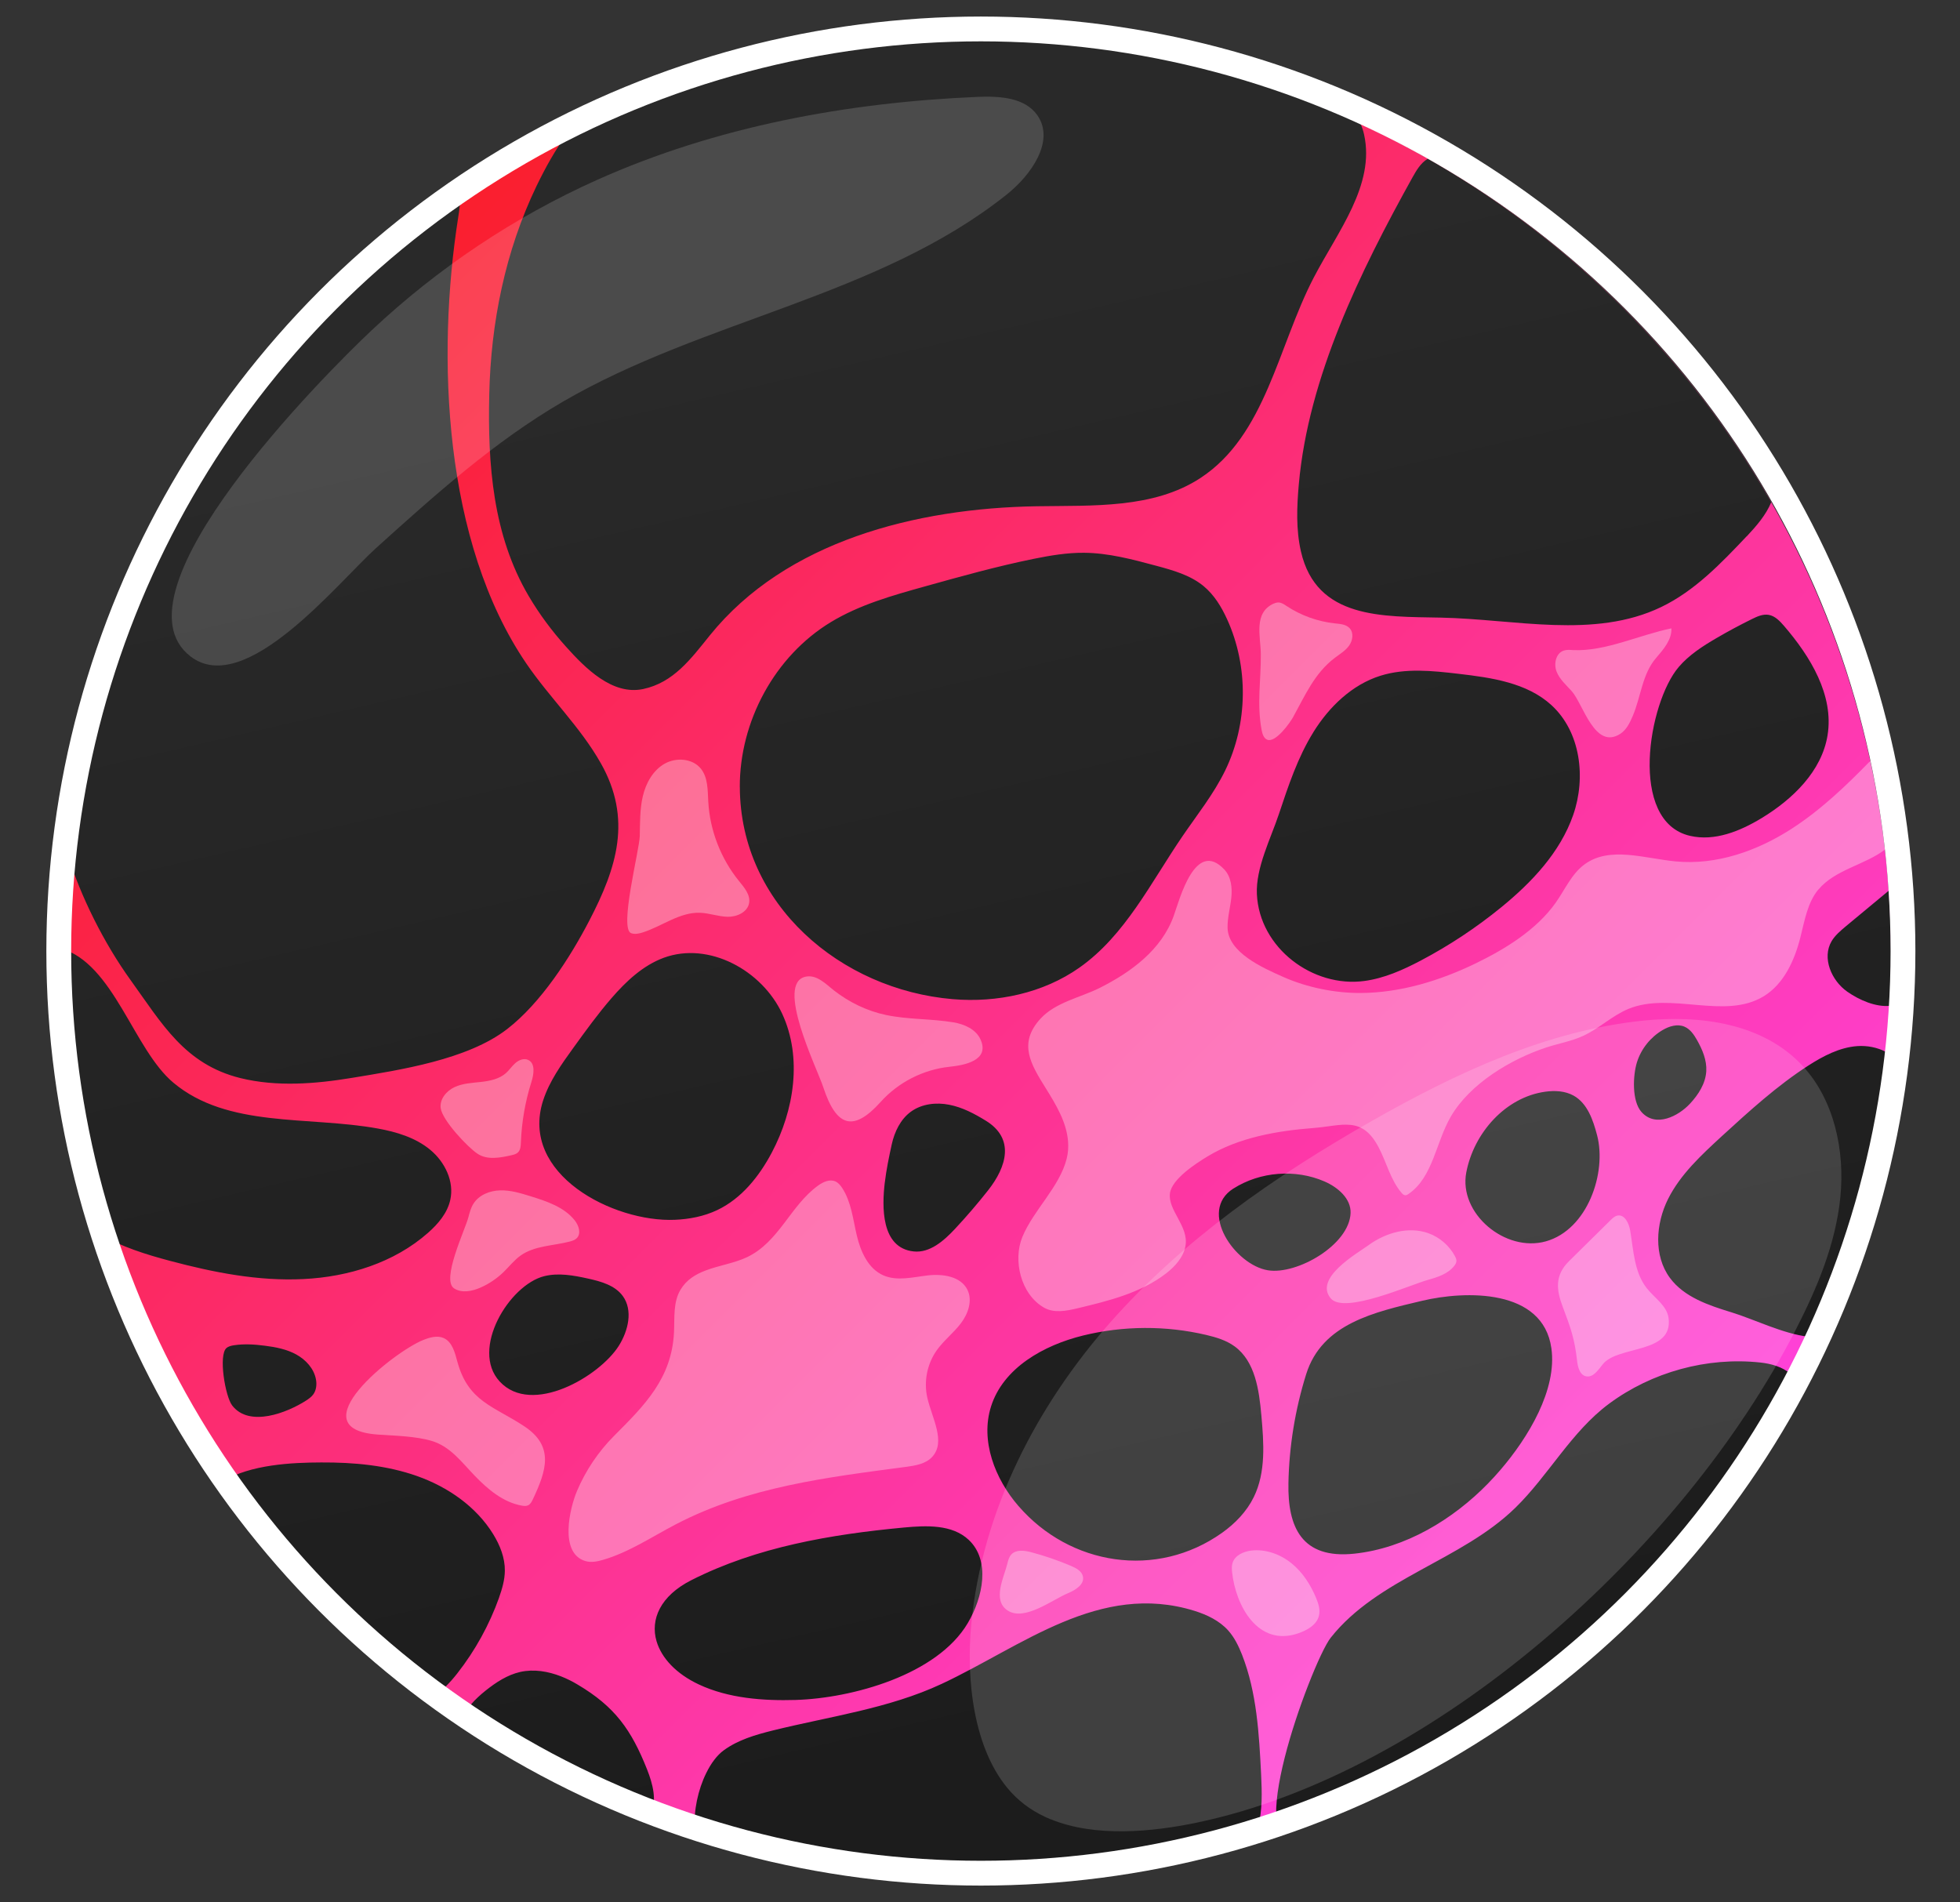
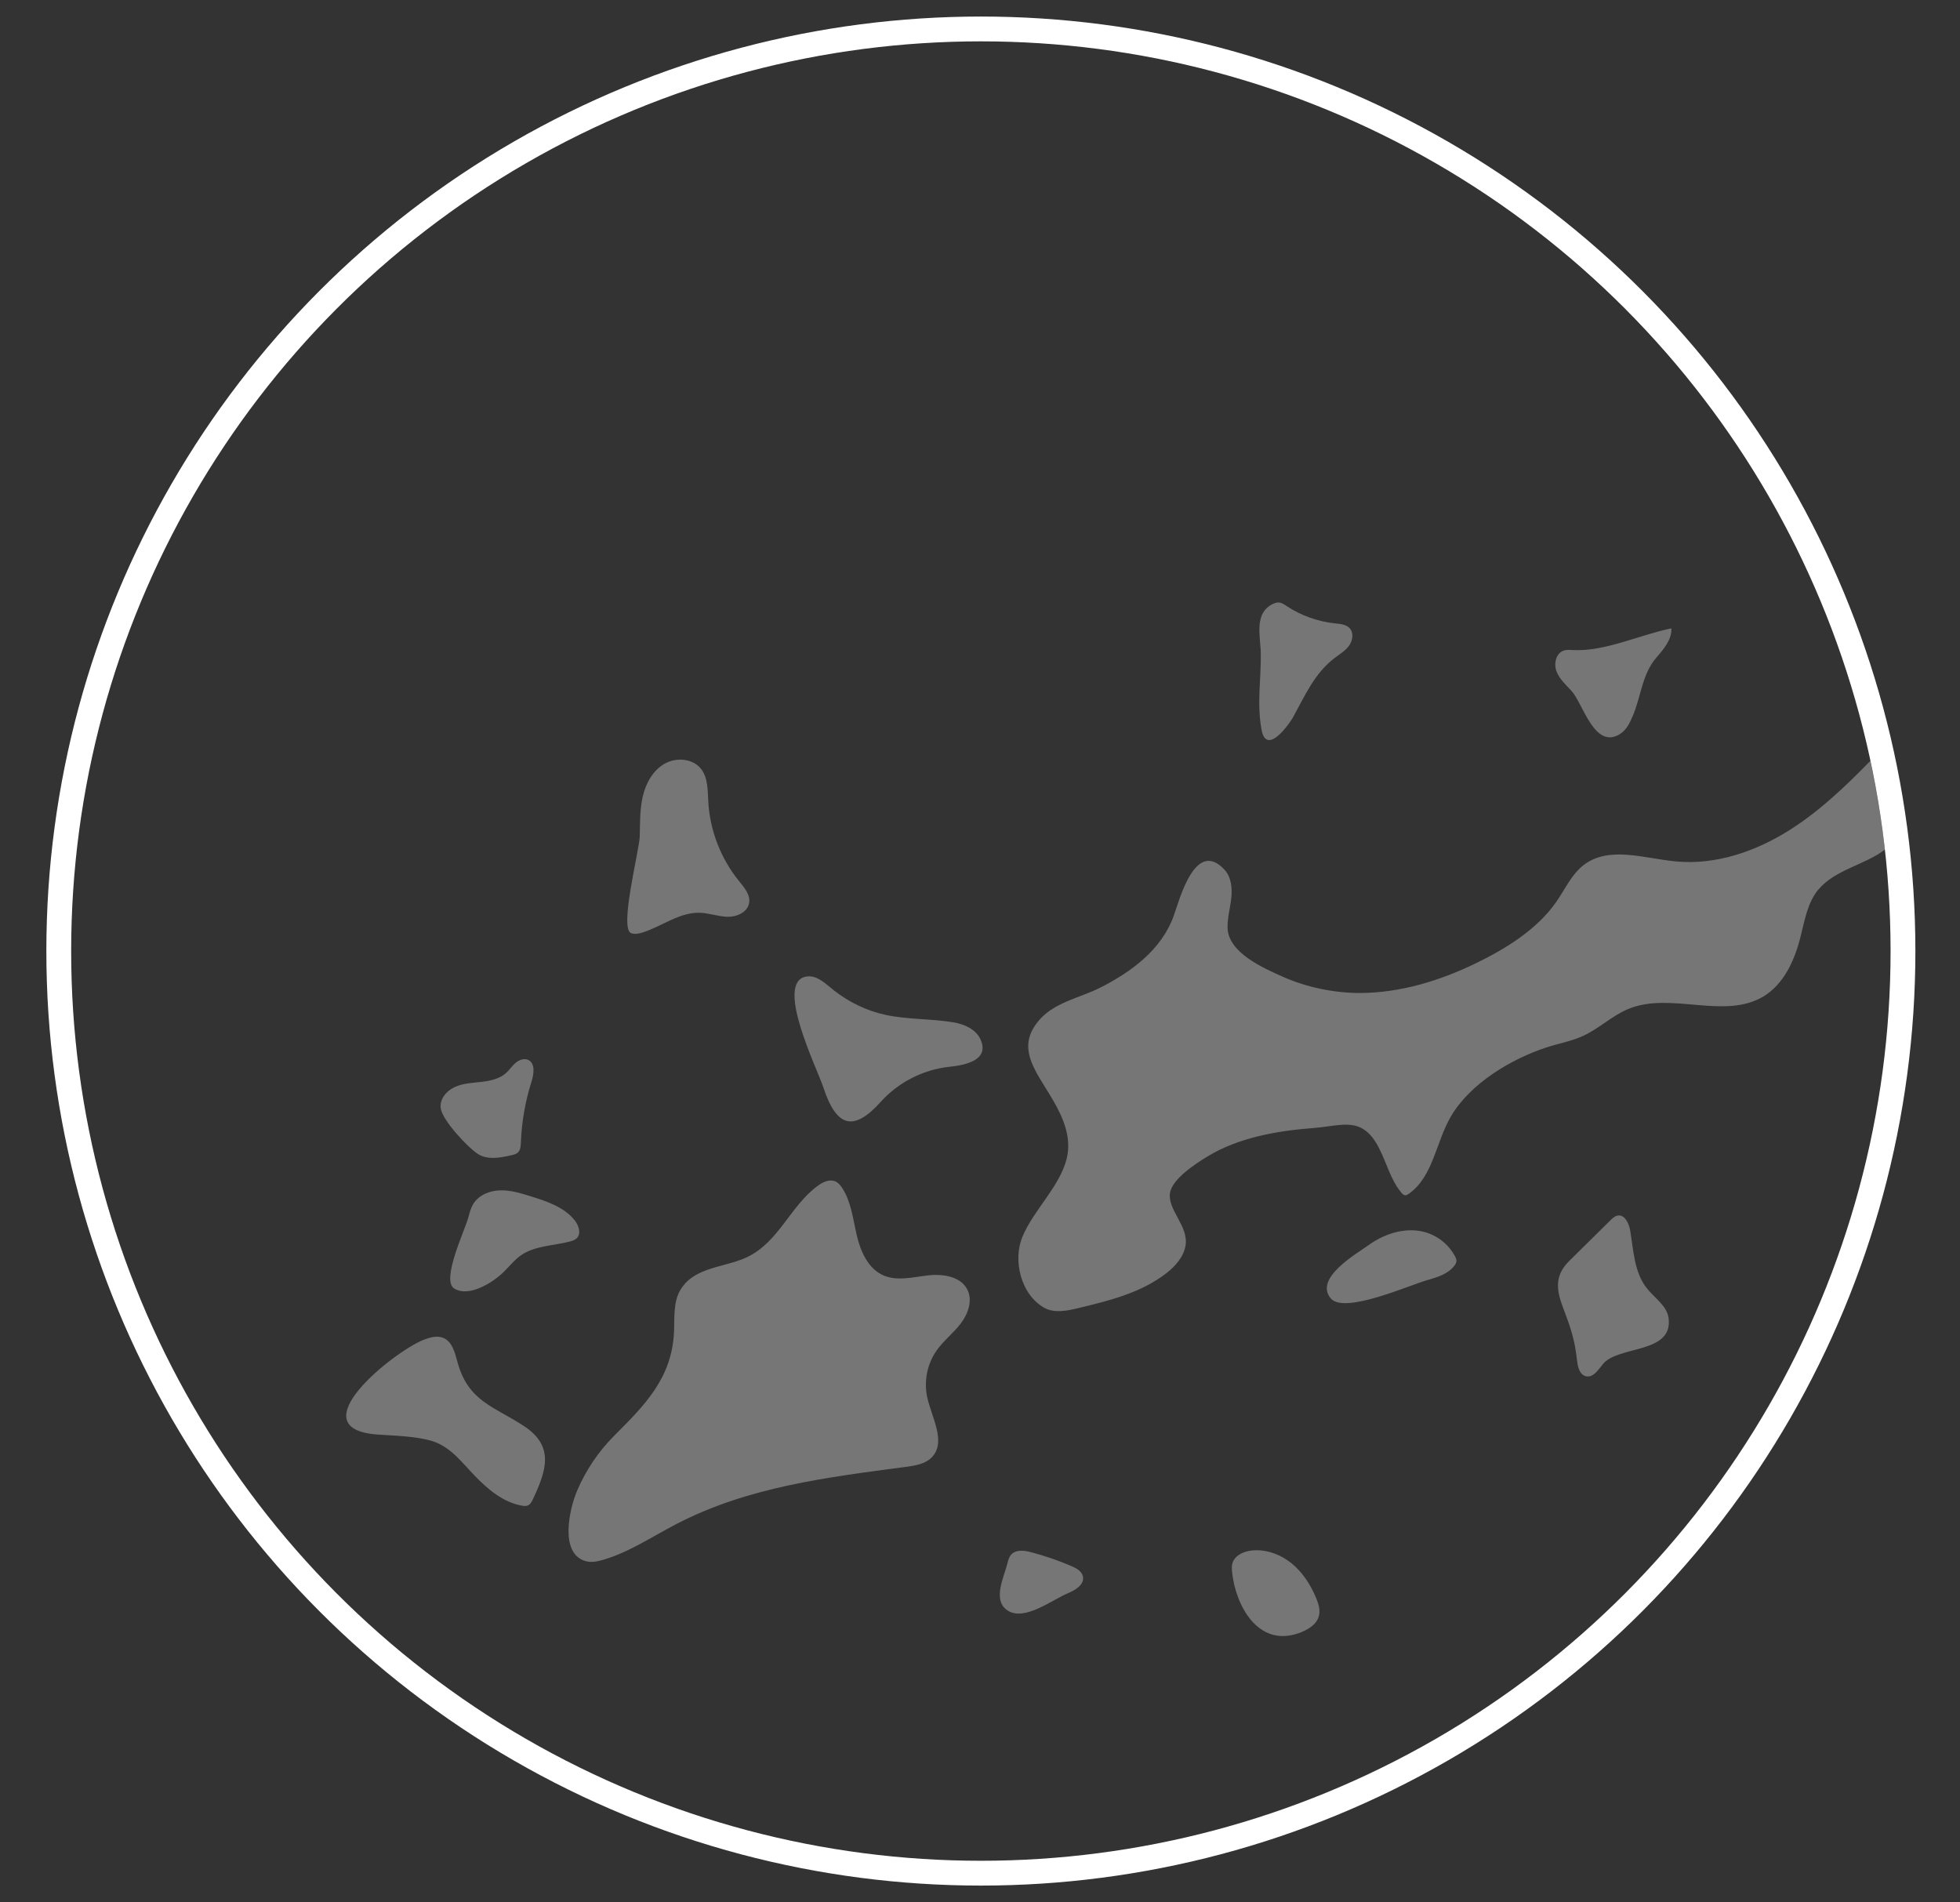
<svg xmlns="http://www.w3.org/2000/svg" viewBox="0 0 474 460">
  <rect x="0" y="0" width="474" height="460" fill="#333333" stroke="none" />
  <defs>
    <style> .cls-1 { mix-blend-mode: screen; opacity: .16; } .cls-1, .cls-2 { fill: #fff; } .cls-3 { fill: none; stroke: #fff; stroke-linejoin: round; stroke-width: 6px; } .cls-4 { fill: url(#_Безымянный_градиент_44); } .cls-5 { isolation: isolate; } .cls-2 { opacity: .33; } .cls-6 { fill: url(#_Безымянный_градиент_5); } </style>
    <linearGradient id="_Безымянный_градиент_5" data-name="Безымянный градиент 5" x1="78.74" y1="74.27" x2="392.35" y2="387.88" gradientUnits="userSpaceOnUse">
      <stop offset="0" stop-color="#fa1e2c" />
      <stop offset="1" stop-color="#ff42dc" />
    </linearGradient>
    <linearGradient id="_Безымянный_градиент_44" data-name="Безымянный градиент 44" x1="277.31" y1="417.63" x2="198.25" y2="75.99" gradientUnits="userSpaceOnUse">
      <stop offset="0" stop-color="#1c1c1c" />
      <stop offset="1" stop-color="#292929" />
    </linearGradient>
  </defs>
  <g class="cls-5">
    <g id="_Слой_1" data-name="Слой 1">
      <g>
        <g>
-           <path class="cls-6" d="M457.31,231.07c0-5.28-.18-10.51-.55-15.69-.24-3.32-.53-6.65-.93-9.94-.82-7.25-2.01-14.41-3.53-21.45-4.82-22.29-12.99-43.35-23.97-62.59-19.71-34.58-48.47-63.34-83.04-83.07-5.3-3.01-10.72-5.83-16.28-8.39-28.41-13.25-60.07-20.63-93.47-20.63-35.33,0-68.71,8.26-98.35,22.97h-.02c-9.01,4.46-17.68,9.52-25.94,15.13C59.61,82.41,23.53,138.61,15.49,203.52c-1.04,8.39-1.61,16.92-1.68,25.58v.02c-.02,.64-.02,1.3-.02,1.95,0,23.51,3.65,46.19,10.47,67.45v.02c6.83,21.52,16.9,41.6,29.61,59.71,13.99,19.99,31.22,37.56,50.92,51.94,2.34,1.74,4.73,3.4,7.14,5.01,14.09,9.5,29.32,17.39,45.45,23.46,3.49,1.33,7.03,2.56,10.61,3.67,21.3,6.83,43.99,10.51,67.54,10.51s47.01-3.8,68.62-10.85h.02c1.52-.46,3.01-.97,4.51-1.52,53.99-18.84,98.44-57.97,124.25-108.25,1.52-2.96,2.96-5.94,4.33-8.97,9.79-21.34,16.28-44.5,18.8-68.86v-.02c.4-3.69,.69-7.4,.9-11.14,.22-4.02,.33-8.08,.33-12.15Z" />
          <path class="cls-2" d="M164.57,311.9c-1.8,3-1.41,6.76-1.57,10.25-.53,11.2-7.12,17.7-14.51,25.11-3.8,3.81-6.86,8.37-8.96,13.33-1.75,4.16-4.34,14.97,2,16.92,1.41,.43,2.92,.12,4.33-.29,6.26-1.83,11.76-5.55,17.53-8.56,17.44-9.1,36.52-11.37,55.69-13.92,2.27-.3,4.74-.7,6.31-2.36,3.48-3.69-.03-9.46-1.14-14.42-.87-3.88-.03-8.12,2.27-11.38,1.69-2.39,4.06-4.2,5.84-6.53,1.77-2.32,2.9-5.54,1.59-8.16-1.62-3.25-5.99-3.87-9.6-3.45-3.6,.42-7.41,1.44-10.73-.02-3.68-1.62-5.5-5.77-6.42-9.68-.92-3.91-1.33-8.09-3.53-11.45-.42-.64-.92-1.25-1.61-1.57-1.39-.64-3.01,.11-4.24,1.01-6.72,4.88-9.39,13.6-17.18,17.31-3.02,1.43-6.73,1.97-9.98,3.2-2.45,.93-4.65,2.25-6.09,4.66Zm34.54-48.95c-1.52-4.62-11.79-25.29-4.21-26.77,2.68-.52,4.86,1.84,6.78,3.34,3.68,2.87,7.99,4.96,12.55,5.93,5.37,1.14,10.94,.88,16.36,1.79,2.63,.44,5.39,1.66,6.51,4.08,2.41,5.21-4.04,6.3-7.44,6.66-6.35,.66-12.42,3.75-16.69,8.51-6.61,7.35-10.7,6.04-13.86-3.53Zm-44.39-60.75c.07-3.23,0-6.51,.74-9.65,.74-3.15,2.44-6.23,5.24-7.84,2.8-1.61,6.81-1.32,8.82,1.21,1.72,2.17,1.61,5.2,1.77,7.96,.39,6.97,3.04,13.79,7.44,19.2,1.27,1.56,2.79,3.33,2.43,5.32-.39,2.21-2.97,3.36-5.21,3.31-2.24-.05-4.41-.89-6.65-.97-4.92-.18-9.15,3.24-13.84,4.75-.92,.29-1.92,.51-2.82,.19-2.97-1.06,2-20.09,2.08-23.48Zm-41.43,92.11c.29-1.1,.59-2.22,1.19-3.19,1.33-2.14,3.97-3.19,6.49-3.25,2.52-.07,4.98,.69,7.39,1.44,3.91,1.22,8.05,2.59,10.61,5.79,1,1.25,1.65,3.22,.5,4.35-.44,.43-1.06,.63-1.65,.79-4.03,1.06-8.54,.98-11.94,3.41-1.54,1.1-2.72,2.63-4.07,3.95-1.63,1.58-3.54,2.88-5.62,3.79-2.03,.89-4.51,1.39-6.37,.19-3.17-2.05,2.63-14.08,3.47-17.25Zm-6.72-26.33c-.27-2.16,1.39-4.17,3.37-5.08,1.97-.92,4.21-1.01,6.37-1.25,2.16-.24,4.43-.7,6.05-2.14,.83-.74,1.44-1.7,2.28-2.43,.84-.73,2.04-1.22,3.06-.77,1.81,.8,1.42,3.44,.82,5.33-1.5,4.74-2.36,9.68-2.55,14.64-.03,.87-.09,1.84-.72,2.43-.41,.39-.99,.53-1.55,.66-2.74,.63-5.83,1.21-8.18-.33-2.39-1.56-8.57-8.12-8.94-11.05Zm-4.17,56.06c1.55-.62,3.33-1.13,4.86-.47,2.13,.92,2.76,3.57,3.37,5.81,2.64,9.63,8.83,10.69,16.17,15.55,7.29,4.83,5.35,10.69,2.06,17.67-.27,.58-.6,1.2-1.19,1.46-.45,.2-.97,.14-1.45,.06-4.49-.79-8.19-3.9-11.36-7.18-3.25-3.36-5.94-7.13-10.48-8.48-3.8-1.14-9-1.26-12.97-1.53-19.66-1.34,3.78-20.03,10.98-22.89Zm337.36-108.95c-2.67,3.23-3.34,7.6-4.38,11.67-1.41,5.54-3.98,11.2-8.86,14.18-9.5,5.77-22.44-1.19-32.72,3.05-3.93,1.63-7.07,4.75-10.94,6.52-2.81,1.3-5.94,1.83-8.9,2.8-8.51,2.8-18.43,8.7-23.09,16.7-3.64,6.23-4.29,14.63-10.23,18.73-.24,.16-.49,.33-.79,.31-.37,0-.66-.29-.9-.57-2.65-3.11-3.6-7.27-5.48-10.89-4.06-7.86-8.86-5.33-15.8-4.8-8.79,.68-18.09,2.27-25.72,6.92-2.69,1.63-8.53,5.39-9.01,8.84-.58,4.11,4.6,8,3.75,12.75-.49,2.76-2.52,4.97-4.71,6.67-6.1,4.71-13.83,6.61-21.32,8.4-2.74,.66-5.77,1.26-8.2-.15-5.65-3.25-7.53-11.49-5.21-17.1,2.74-6.58,8.97-12.02,10.71-18.91,.35-1.37,.44-2.81,.33-4.22-.38-4.66-2.9-8.82-5.37-12.79-3.64-5.85-6.78-10.87-1.28-16.86,3.62-3.95,9.63-5.1,14.25-7.4,7.58-3.8,15.04-9.23,17.98-17.52,1.41-3.93,5.19-18.62,12.22-11.14,1.66,1.77,1.94,4.44,1.68,6.87-.26,2.41-.95,4.79-.9,7.22,.13,5.99,8.53,9.7,13.36,11.84,5.97,2.67,12.73,3.95,18.76,3.93,9.7-.04,19.2-2.96,27.92-7.18,7.11-3.45,14.67-8.09,19.31-14.65,2.25-3.18,3.84-6.96,6.96-9.26,6.08-4.49,14.54-1.44,22.07-.73,9.83,.95,19.69-2.52,27.99-7.87,7.09-4.57,13.19-10.4,19.07-16.44,1.52,7.03,2.7,14.2,3.53,21.45-4.68,3.64-12.11,4.86-16.06,9.65Zm-131.69-69.13c.37-.17,.77-.28,1.18-.26,.69,.04,1.29,.45,1.86,.83,3.51,2.33,7.59,3.79,11.77,4.23,1.26,.13,2.65,.23,3.51,1.16,1.04,1.12,.76,2.98-.13,4.22-.89,1.24-2.25,2.04-3.46,2.96-4.89,3.69-7.2,9.12-10.07,14.31-.74,1.35-4.23,6.29-6.26,5.48-.87-.35-1.18-1.41-1.36-2.33-1.2-6.38-.13-12.22-.2-18.44-.04-4.18-1.83-9.95,3.14-12.17Zm72.03,21.19c-1.34-1.49-2.93-2.86-3.66-4.73-.73-1.87-.18-4.46,1.73-5.09,.7-.23,1.47-.17,2.21-.12,7.84,.39,16.1-3.69,23.83-5.25,.11,2.76-1.91,5.07-3.71,7.16-3.37,3.91-3.64,9.32-5.64,14.02-.7,1.65-1.53,3.37-3.04,4.34-6.17,3.95-8.97-7.27-11.72-10.33Zm-49.01,133.88c4.11-2.94,9.55-4.5,14.31-2.81,2.74,.97,5.09,3,6.46,5.56,.19,.36,.37,.74,.36,1.15-.01,.44-.25,.84-.52,1.19-1.5,1.94-4.01,2.74-6.37,3.4-4.42,1.23-20.24,8.38-23.51,4.47-4.1-4.89,6.22-10.77,9.28-12.96Zm48.33,3.99c3.36-3.32,6.73-6.64,10.09-9.96,.48-.47,.99-.96,1.65-1.09,1.73-.34,2.77,1.85,3.07,3.58,.82,4.86,.98,10.17,4.05,14.02,1.88,2.36,4.84,4.19,5.24,7.18,1.16,8.73-12.19,6.58-15.88,11.14-1.13,1.39-2.37,3.35-4.11,2.94-1.51-.36-1.97-2.25-2.14-3.79-.57-5.21-1.59-8.07-3.42-12.89-1.6-4.19-2.02-7.7,1.46-11.14Zm-65.45,89.97c-9.76,3.37-15.17-6.73-16.01-14.83-.07-.72-.11-1.46,.1-2.15,.55-1.85,2.62-2.8,4.54-3.03,3.47-.41,7.01,.88,9.72,3.07,2.72,2.19,4.66,5.23,5.99,8.46,.55,1.34,1.01,2.82,.66,4.23-.54,2.22-2.84,3.5-5,4.25Zm-70.33-16.97c.18-.74,.4-1.51,.92-2.08,1.16-1.27,3.2-.99,4.86-.55,3.29,.88,6.53,1.99,9.66,3.33,1.2,.51,2.54,1.23,2.81,2.52,.41,1.91-1.76,3.28-3.57,4.03-3.81,1.57-10.5,6.85-14.6,4.23-3.86-2.47-.89-8.1-.07-11.48Z" />
-           <path class="cls-4" d="M145.31,184.6c-4.93-8.77-12.37-15.84-18.03-24.15-20.01-29.36-21.78-74.18-16.46-107.96,.26-1.68,.53-3.4,.42-5.08C59.61,82.41,23.53,138.61,15.49,203.52c.31,1.21,.68,2.41,1.04,3.62,2.94,9.41,8.44,20.74,15.15,30.02,7.47,10.36,12.99,20.21,26.42,23.55,8.82,2.17,18.09,1.43,27.06-.05,11.62-1.92,27.88-4.38,37.47-11.78,8.18-6.32,15.22-17.26,19.9-26.27,6.65-12.79,10.38-24.54,2.79-38Zm-36.43,105.63c-.71,3.16-2.94,5.77-5.37,7.91-8.18,7.22-19.2,10.65-30.11,11.18-10.89,.55-21.74-1.59-32.28-4.4-5.79-1.53-11.73-3.4-16.86-6.38v-.02c-6.81-21.27-10.47-43.94-10.47-67.45,0-.66,0-1.32,.02-1.95,.29,.05,.6,.13,.91,.22,12.86,3.76,17.54,24.43,27.24,32.52,13.15,10.98,32.52,8,49.38,11.05,4.53,.82,9.12,2.19,12.68,5.13,3.56,2.92,5.9,7.69,4.86,12.19ZM317.73,67.09c-8.7,16.73-11.62,38.17-27.42,48.51-11.36,7.44-25.98,6.61-39.57,6.83-29.29,.47-60.69,8.44-79.09,31.24-4.51,5.59-8.75,11.42-16.15,12.97-7.45,1.55-13.98-5.08-18.62-10.25-3.38-3.76-6.41-7.82-8.99-12.19-8.73-14.78-9.96-31.95-9.57-48.8,.38-17.36,3.87-34.68,11.42-50.39,2.14-4.42,4.53-8.77,7.45-12.73h.02c29.63-14.71,63.01-22.97,98.35-22.97,33.4,0,65.06,7.38,93.47,20.63,.38,.82,.66,1.72,.86,2.61,2.69,12.2-6.38,23.44-12.15,34.53Zm-138.82,123.25c-.05-15.87,8.43-31.65,22-39.88,6.94-4.21,14.86-6.44,22.68-8.62,8.75-2.44,17.52-4.89,26.43-6.7,3.99-.81,8.04-1.49,12.11-1.46,5.92,.04,11.72,1.59,17.45,3.13,4.05,1.09,8.24,2.25,11.48,4.92,2.56,2.11,4.33,5.02,5.7,8.03,5.23,11.47,5.05,25.27-.48,36.6-2.76,5.66-6.73,10.63-10.28,15.82-7.66,11.2-13.86,24.01-24.95,31.82-8.78,6.19-19.94,8.54-30.65,7.63-27.09-2.3-51.39-22.86-51.48-51.3Zm-47.56,75.79c1.51-4.67,4.43-8.74,7.31-12.73,2.96-4.1,5.93-8.21,9.24-12.03,3.52-4.06,7.58-7.89,12.63-9.75,10.9-4,23.78,3.04,28.65,13.58,4.87,10.55,2.9,23.26-2.53,33.53-3.04,5.75-7.33,11.13-13.22,13.92-3.18,1.51-6.71,2.19-10.23,2.34-14.82,.63-37.63-11-31.85-28.87Zm.31,42.48c3.43-.84,7.04-.18,10.49,.58,3.15,.69,6.56,1.63,8.46,4.23,2.52,3.46,1.32,8.42-.96,12.04-4.65,7.39-21.05,17.04-28.81,8.63-7.16-7.75,2.28-23.39,10.82-25.48Zm-10.95,77.71c-2.36,6.61-5.79,12.84-10.12,18.36-1.63,2.08-3.54,4.15-5.79,5.52-19.69-14.38-36.92-31.95-50.92-51.94,6.67-4.11,16.79-4.57,23.82-4.59,7.86-.04,15.82,.68,23.22,3.31,7.4,2.63,14.25,7.36,18.36,14.05,1.64,2.67,2.85,5.7,2.81,8.84-.02,2.21-.66,4.37-1.39,6.45Zm36.69,52.34c-16.13-6.07-31.37-13.96-45.45-23.46,.9-1.99,2.67-4.11,5.52-6.38,2.5-1.99,5.24-3.78,8.35-4.49,3.29-.73,6.7-.16,9.88,1.08,1.39,.55,2.72,1.21,3.98,1.97,9.01,5.33,13.01,10.94,16.83,20.59,1.35,3.42,2.41,7.44,.9,10.69Zm146.8,3.33h-.02c-21.61,7.05-44.67,10.85-68.62,10.85s-46.24-3.67-67.54-10.51c-.31-4.44,.8-9.54,2.76-13.52,1.15-2.36,2.61-4.33,4.24-5.52,3.47-2.54,7.69-3.76,11.86-4.8,13.74-3.4,28.03-5.28,40.85-11.27,19.46-9.1,38.2-24.76,61.11-17.67,3.05,.95,6.05,2.38,8.18,4.75,1.52,1.7,2.52,3.78,3.36,5.9,3.56,9.12,4.11,19.09,4.6,28.87,.2,4.31,.37,8.86-.79,12.92Zm4.51-1.52c-.82-7.75,3.54-22.36,7.62-32.83,2.19-5.66,4.31-10.1,5.48-11.58,11.42-14.43,31.57-18.65,44.65-31.42,8.06-7.87,13.52-18.38,22.65-25.16,10.38-7.69,23.73-11.36,36.58-9.98,2.59,.27,5.41,1.06,7.27,2.72-25.82,50.28-70.26,89.41-124.25,108.25Zm51.23-81.79c-8.56,8.79-20.02,15.73-32.4,17.05-12.72,1.35-16.16-6.4-15.95-17.04,.17-8.92,1.62-17.82,4.29-26.36,3.84-12.29,16.58-15.03,28.02-17.75,10.5-2.49,29.24-2.99,31.28,11.46,1.42,10.02-5.58,21.6-12.36,29.48-.97,1.13-1.94,2.19-2.88,3.15Zm-201.16,38.24c-1.56-5.3,.93-10.98,8.37-14.76,15.87-8.06,33.84-11.1,51.42-12.75,5.48-.51,11.69-.79,15.7,2.98,5.29,4.97,3.47,13.87-.22,20.12-7.4,12.55-27.98,18.19-41.66,18.6-7.8,.23-16.22-.39-23.38-3.75-5.49-2.57-9.04-6.4-10.23-10.45Zm87.52-32.71c-5.69-6.58-9.26-15.78-6.63-24.08,2.96-9.35,12.76-14.83,22.28-17.16,9.72-2.38,20-2.43,29.75-.14,2.43,.57,4.88,1.31,6.89,2.78,4.95,3.63,5.9,10.51,6.45,16.63,.6,6.69,1.13,13.77-1.83,19.81-1.71,3.49-4.49,6.37-7.65,8.62-15.86,11.29-36.83,7.91-49.25-6.46Zm190.99-40.95c-6.1-.71-13.15-4.24-18.51-5.88-5.55-1.7-11.49-3.67-14.94-8.35-3.96-5.37-3.43-13.06-.46-19.04,3-5.99,8.04-10.63,12.95-15.16,6.67-6.1,13.39-12.24,20.99-17.14,3.62-2.32,7.56-4.4,11.86-4.71,2.36-.16,4.84,.31,6.91,1.41v.02c-2.52,24.35-9.01,47.52-18.8,68.86Zm-14.85-193.6c-6.19,6.54-12.57,13.23-20.7,17.14-16.22,7.8-35.32,2.92-53.31,2.56-14.01-.29-30.07,.42-33.82-16.02-1.21-5.3-.99-10.8-.51-16.22,2.3-25.91,14.89-51.54,27.46-74.17,.95-1.7,1.97-3.47,3.64-4.51,.04-.02,.07-.04,.11-.07,34.57,19.73,63.32,48.49,83.04,83.07-1.21,3.03-3.62,5.81-5.9,8.24Zm-104.8,47.37c3.8-6.11,9.32-11.45,16.19-13.61,6.06-1.9,12.59-1.21,18.9-.47,7.99,.93,16.54,2.15,22.47,7.58,7.05,6.45,8.4,17.52,5.26,26.55-3.14,9.03-9.99,16.28-17.39,22.32-6.05,4.94-12.59,9.27-19.5,12.91-4.29,2.26-8.79,4.27-13.59,4.92-12.47,1.7-25.42-7.96-26.02-21.01-.29-6.34,3.35-13.43,5.31-19.31,2.28-6.82,4.55-13.73,8.37-19.87Zm36.96,106.51c1.82-9.56,9.48-18.21,19.12-19.53,2.32-.32,4.79-.19,6.84,.95,3.34,1.87,4.71,5.9,5.68,9.6,2.37,9.04-2.3,22.81-12.39,25.64-9.81,2.75-21.14-6.73-19.25-16.67Zm51.35-122.21c2.52-2.95,5.85-5.09,9.2-7.04,2.79-1.63,5.65-3.16,8.55-4.59,1.26-.62,2.63-1.24,4.02-1.01,1.54,.26,2.7,1.49,3.72,2.67,6.4,7.43,12.1,16.77,10.53,26.46-1.41,8.7-8.42,15.46-15.95,20.03-5.21,3.16-11.35,5.66-17.29,4.29-15.05-3.46-10.06-32.29-2.78-40.8Zm-10.07,95.55c1.02-3.24,3.28-6.06,6.21-7.78,1.58-.93,3.55-1.53,5.24-.83,1.41,.59,2.33,1.94,3.08,3.27,1.3,2.3,2.38,4.86,2.23,7.5-.17,2.98-1.89,5.67-3.93,7.86-2.79,3.01-8.27,5.88-11.73,2.03-2.4-2.68-2.07-8.98-1.1-12.05Zm-97.59,30.55c6.47-4.11,15-4.77,22.03-1.71,3.22,1.4,6.43,4.13,6.3,7.64-.29,7.7-12.94,14.96-19.97,13.84-7.94-1.26-17.03-14.27-8.36-19.78Zm-243.53,38.58c.5-.43,1.18-.58,1.83-.68,2.47-.38,4.99-.21,7.47,.11,2.62,.33,5.28,.85,7.59,2.12,2.32,1.28,4.28,3.42,4.76,6.02,.23,1.25,.09,2.63-.66,3.65-.47,.64-1.14,1.09-1.8,1.52-4.42,2.83-13.64,6.55-17.8,1.14-1.69-2.19-3.36-12.2-1.38-13.89Zm159.22-40.04c.37-3.13,1.02-6.23,1.68-9.24,.68-3.05,2.12-6.07,4.65-7.9,2.62-1.9,6.1-2.29,9.27-1.66,3.17,.62,6.08,2.16,8.84,3.86,7.02,4.32,5.06,11.09,.54,16.83-2.54,3.22-5.21,6.33-8.01,9.33-2.69,2.88-6.08,5.87-10,5.45-7.96-.86-7.65-10.92-6.98-16.65Zm243.02-42.72c-3.36,.31-7.25-1.33-10.25-3.42-3.86-2.7-6.18-8.18-3.8-12.22,.84-1.41,2.12-2.48,3.36-3.53l10.3-8.55c.06-.04,.11-.09,.16-.13,.37,5.19,.55,10.41,.55,15.69,0,4.07-.11,8.13-.33,12.15Z" />
-           <path class="cls-1" d="M254.02,439.95c-3.58-1.48-6.83-3.6-9.52-6.54-9.23-10.11-10.87-27.56-9.6-40.74,2.63-27.32,15.81-52.71,33.59-72.85,17.78-20.14,39.96-35.45,62.96-48.56,20.62-11.75,42.58-22.04,65.95-24.44,13.74-1.41,29.01,.59,38.61,11.02,7.55,8.2,10.19,20.39,9.05,31.72-1.14,11.33-5.64,21.98-10.78,32.01-27.37,53.42-87.34,107.23-144.96,119.23-10.58,2.2-24.46,3.61-35.29-.87Z" />
-           <path class="cls-1" d="M144.45,43.48c28.8-12.89,60.41-18.71,91.93-20.05,5.26-.22,11.42,.1,14.46,4.4,4.38,6.2-1.43,14.47-7.36,19.2-31,24.73-73.16,30.18-107.42,50.15-16.59,9.67-30.92,22.56-45.11,35.36-9.24,8.33-31.68,36.44-44.91,26.18-20.04-15.53,32.68-68.36,43.88-78.88,16-15.02,34.5-27.39,54.53-36.36Z" />
        </g>
        <circle class="cls-3" cx="237.21" cy="230" r="223" />
      </g>
    </g>
  </g>
</svg>